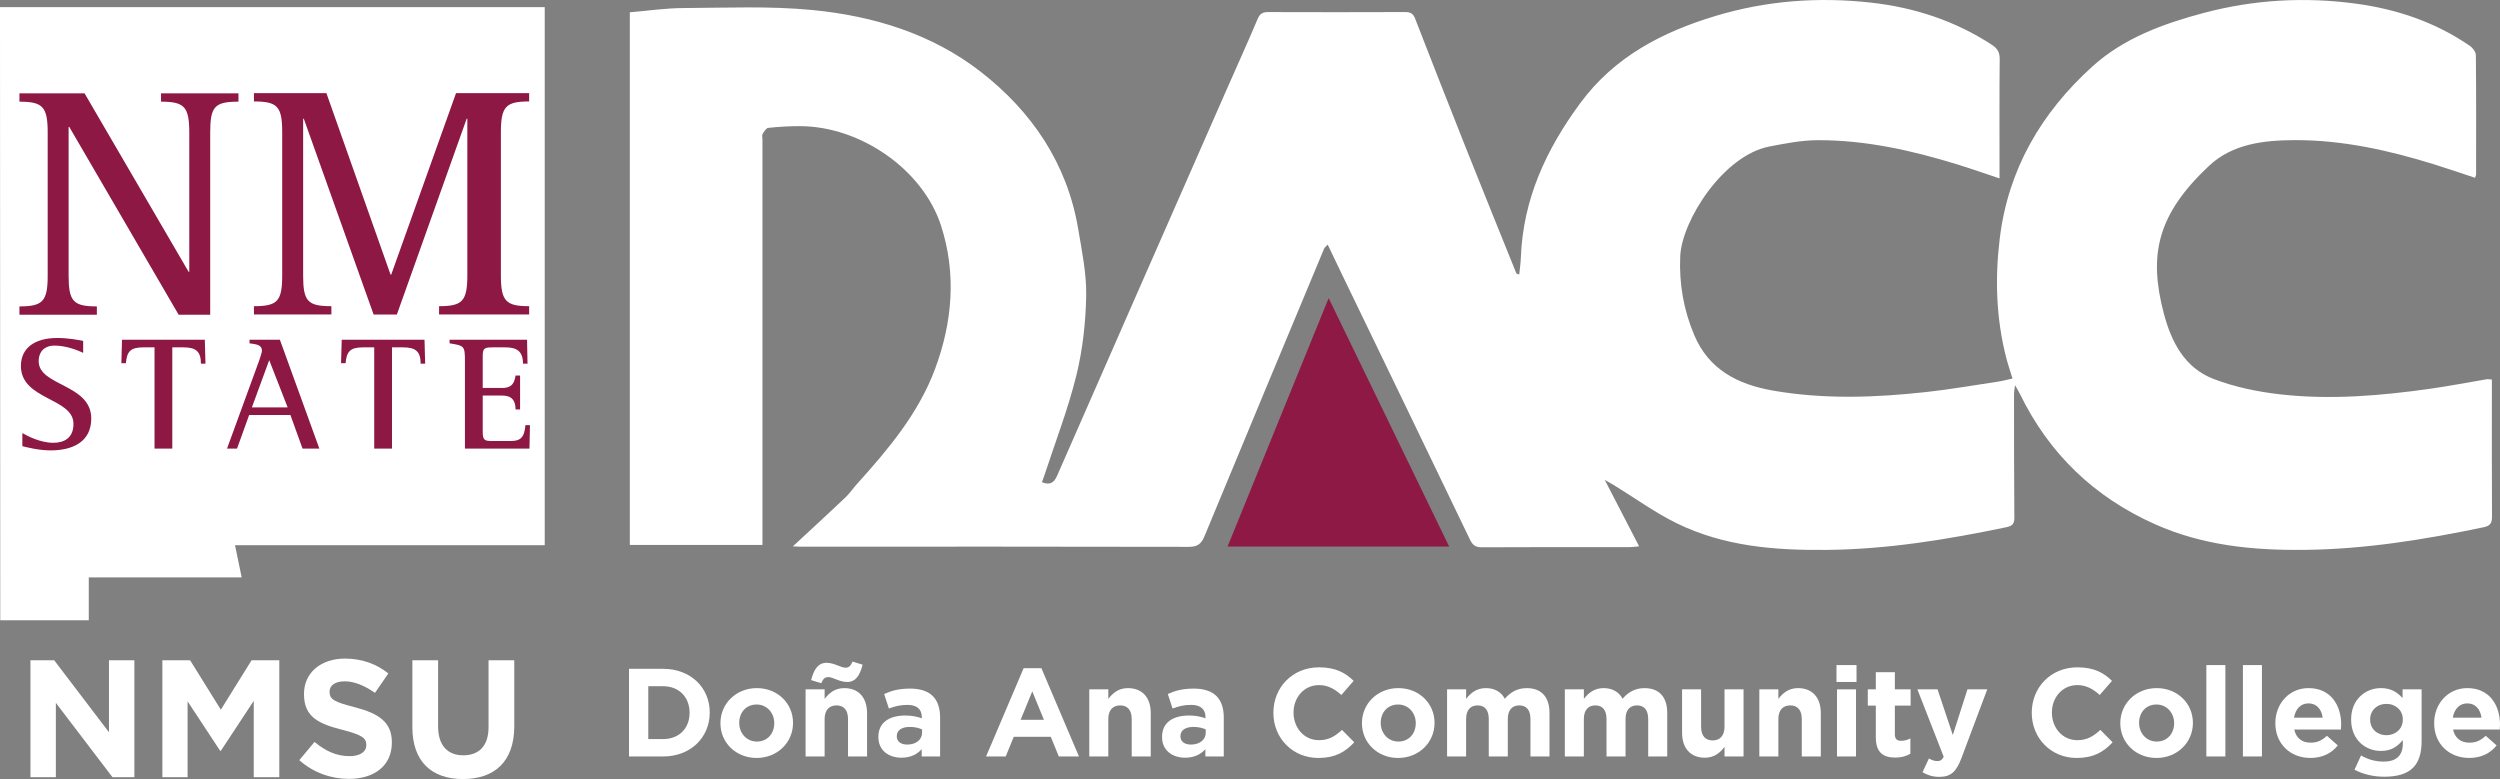
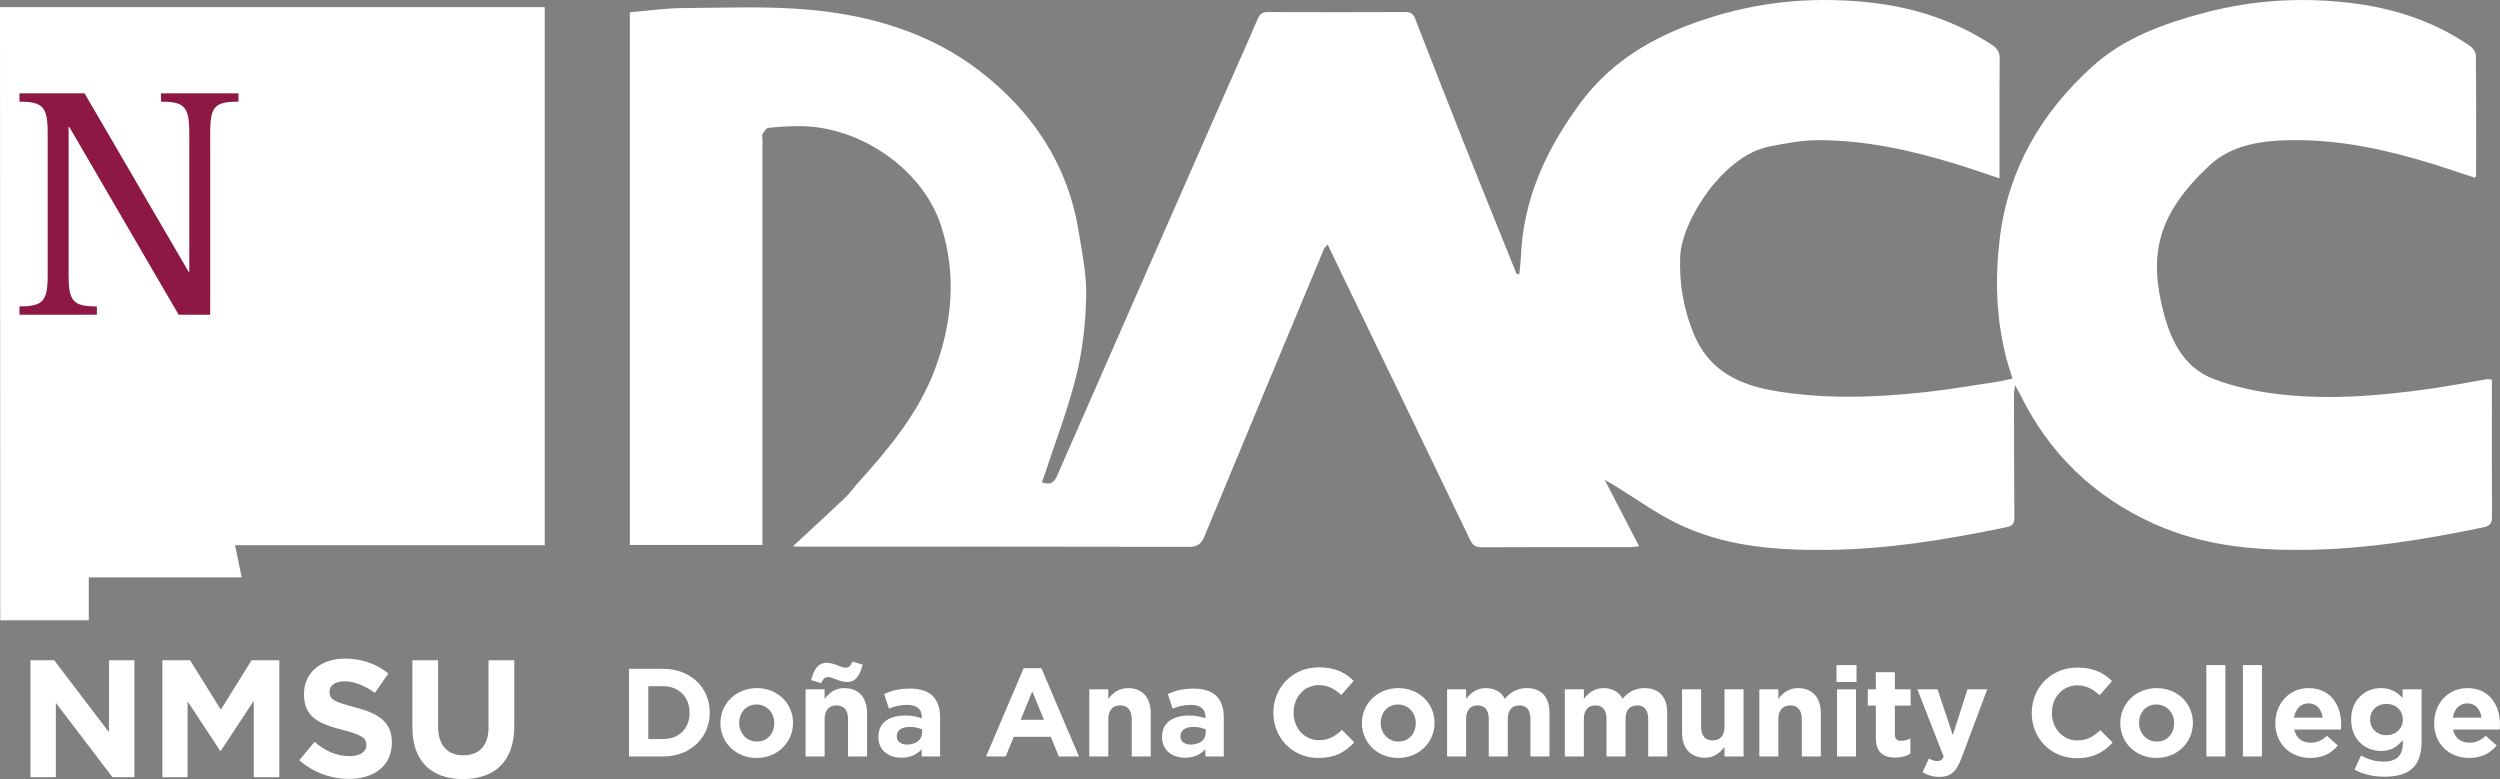
<svg xmlns="http://www.w3.org/2000/svg" id="Layer_1" data-name="Layer 1" viewBox="0 0 239.526 74.64">
  <rect x="0" y="0" width="239.526" height="74.64" fill="#808080" stroke="none" />
  <defs>
    <style>
      .cls-1 {
        fill: #8d1944;
      }

      .cls-1, .cls-2, .cls-3, .cls-4 {
        stroke-width: 0px;
      }

      .cls-2 {
        fill: none;
      }

      .cls-3 {
        fill: #fff;
      }

      .cls-4 {
        fill: #8d1844;
      }
    </style>
  </defs>
  <g>
    <path class="cls-3" d="M75.964,52.347c1.784-1.655,3.409-3.142,5.007-4.658.437-.414.78-.926,1.186-1.375,2.985-3.307,5.85-6.727,7.426-10.952,1.673-4.487,2.07-9.14.574-13.753-1.743-5.377-7.722-9.503-13.496-9.523-1.017-.004-2.038.058-3.049.164-.205.022-.413.357-.548.59-.078.134-.013.352-.013.532,0,12.659,0,25.318,0,37.978v.862h-12.706V1.179c1.674-.141,3.396-.398,5.118-.407,4.13-.022,8.288-.209,12.384.189,5.82.565,11.426,2.273,16.095,5.899,4.907,3.81,8.302,8.783,9.36,15.075.357,2.124.806,4.279.767,6.411-.047,2.557-.335,5.163-.947,7.643-.8,3.242-2.02,6.38-3.061,9.563-.071.217-.153.43-.232.651.76.295,1.15.07,1.452-.62,5.43-12.399,10.879-24.79,16.325-37.183.964-2.193,1.956-4.375,2.888-6.582.214-.508.485-.662,1.004-.661,4.38.015,8.759.015,13.139-.002.492-.002.758.144.941.615,1.605,4.127,3.218,8.251,4.855,12.366,1.59,3.999,3.211,7.986,4.819,11.978.032.08.076.156.309.174.053-.536.134-1.071.153-1.608.204-5.577,2.415-10.348,5.676-14.779,3.287-4.467,7.859-6.83,12.973-8.373,4.885-1.474,9.892-1.844,14.952-1.271,4.131.468,8.005,1.738,11.517,4.027.53.346.767.714.76,1.375-.036,3.479-.017,6.959-.017,10.439,0,.287,0,.575,0,.994-1.431-.476-2.715-.931-4.016-1.332-4.369-1.346-8.812-2.345-13.406-2.329-1.541.005-3.094.311-4.618.604-4.439.851-8.4,7.114-8.551,10.506-.117,2.636.324,5.133,1.329,7.533,1.397,3.334,4.173,4.758,7.556,5.348,4.894.853,9.795.676,14.693.137,2.292-.252,4.569-.65,6.851-.992.44-.066.872-.183,1.407-.298-.225-.742-.455-1.408-.627-2.088-.945-3.736-1.059-7.519-.596-11.331.808-6.655,4.003-12.076,8.882-16.488,3.008-2.72,6.796-4.096,10.679-5.127,4.783-1.27,9.643-1.547,14.537-.89,3.936.529,7.64,1.775,10.942,4.046.275.189.574.586.577.89.039,3.809.026,7.619.022,11.428,0,.083-.052.166-.104.325-1.334-.44-2.649-.898-3.98-1.308-4.342-1.339-8.76-2.322-13.323-2.301-2.934.014-5.929.352-8.174,2.457-4.953,4.645-5.826,8.503-4.343,14.135.722,2.741,1.994,5.219,4.754,6.283,2.039.786,4.261,1.242,6.441,1.487,4.819.54,9.636.127,14.423-.554,1.779-.253,3.544-.6,5.316-.897.136-.023.282.015.502.03,0,.54,0,1.042,0,1.544,0,3.84-.011,7.68.012,11.519.004.624-.097.941-.815,1.09-5.671,1.181-11.351,2.106-17.182,2.165-4.954.05-9.735-.423-14.303-2.463-5.821-2.6-10.126-6.741-12.923-12.463-.112-.23-.247-.449-.473-.856-.052.404-.099.599-.099.794.003,3.96-.002,7.919.032,11.879.005.602-.173.812-.766.936-5.699,1.188-11.408,2.123-17.271,2.176-4.954.044-9.781-.344-14.272-2.533-2.111-1.028-4.038-2.435-6.049-3.668-.225-.138-.458-.265-.889-.514,1.16,2.242,2.195,4.244,3.294,6.37-.356.033-.603.076-.85.076-4.74.004-9.479-.01-14.219.018-.611.004-.881-.207-1.137-.739-4.107-8.545-8.238-17.079-12.363-25.616-.409-.846-.811-1.694-1.267-2.646-.177.197-.299.28-.347.394-3.826,9.175-7.653,18.35-11.454,27.536-.303.731-.66,1.03-1.508,1.028-12.419-.031-24.837-.018-37.256-.017-.143,0-.285-.012-.683-.029Z" />
-     <path class="cls-1" d="M138.844,52.364h-21.229c3.253-7.994,6.477-15.918,9.684-23.8,3.812,7.859,7.639,15.747,11.545,23.8Z" />
  </g>
  <g>
    <path class="cls-3" d="M2.918,63.259h2.273l5.25,6.899v-6.899h2.433v11.205h-2.097l-5.426-7.123v7.123h-2.433v-11.205Z" />
    <path class="cls-3" d="M15.557,63.259h2.657l2.945,4.738,2.945-4.738h2.657v11.205h-2.449v-7.315l-3.153,4.786h-.064l-3.121-4.738v7.267h-2.417v-11.205Z" />
    <path class="cls-3" d="M28.676,72.831l1.457-1.745c1.008.833,2.065,1.361,3.345,1.361,1.009,0,1.617-.4,1.617-1.057v-.032c0-.624-.384-.944-2.257-1.424-2.257-.576-3.713-1.201-3.713-3.425v-.032c0-2.033,1.633-3.377,3.921-3.377,1.633,0,3.025.512,4.162,1.425l-1.281,1.856c-.992-.688-1.969-1.104-2.913-1.104s-1.44.432-1.44.976v.032c0,.736.48.976,2.417,1.473,2.272.592,3.553,1.408,3.553,3.361v.032c0,2.225-1.697,3.474-4.114,3.474-1.697,0-3.409-.592-4.754-1.793Z" />
    <path class="cls-3" d="M39.509,69.662v-6.403h2.465v6.338c0,1.825.913,2.77,2.417,2.77s2.417-.913,2.417-2.689v-6.418h2.465v6.323c0,3.393-1.905,5.058-4.914,5.058s-4.85-1.681-4.85-4.978Z" />
  </g>
  <g>
    <path class="cls-3" d="M60.265,64.081h3.274c2.639,0,4.461,1.811,4.461,4.174v.024c0,2.363-1.823,4.198-4.461,4.198h-3.274v-8.396ZM62.112,65.748v5.062h1.427c1.511,0,2.53-1.02,2.53-2.507v-.024c0-1.487-1.019-2.531-2.53-2.531h-1.427Z" />
    <path class="cls-3" d="M69.025,69.298v-.024c0-1.847,1.487-3.346,3.49-3.346,1.991,0,3.466,1.475,3.466,3.322v.024c0,1.847-1.487,3.346-3.49,3.346-1.991,0-3.466-1.475-3.466-3.322ZM74.183,69.298v-.024c0-.948-.684-1.775-1.691-1.775-1.043,0-1.667.803-1.667,1.751v.024c0,.947.684,1.775,1.691,1.775,1.043,0,1.667-.804,1.667-1.751Z" />
    <path class="cls-3" d="M77.184,66.048h1.823v.912c.419-.54.959-1.031,1.883-1.031,1.379,0,2.183.912,2.183,2.387v4.162h-1.823v-3.586c0-.864-.408-1.308-1.104-1.308s-1.139.444-1.139,1.308v3.586h-1.823v-6.429ZM80.075,65.076c-.276-.108-.516-.204-.708-.204-.372,0-.516.204-.684.588l-.972-.3c.276-1.007.647-1.655,1.487-1.655.408,0,.792.144,1.091.264.276.108.516.204.708.204.372,0,.516-.204.684-.587l.972.3c-.276,1.007-.648,1.655-1.487,1.655-.408,0-.792-.144-1.091-.264Z" />
    <path class="cls-3" d="M84.157,70.629v-.024c0-1.403,1.067-2.051,2.591-2.051.647,0,1.115.108,1.571.264v-.108c0-.755-.468-1.175-1.379-1.175-.696,0-1.188.132-1.775.348l-.456-1.392c.708-.312,1.403-.516,2.495-.516.996,0,1.715.264,2.171.72.479.479.696,1.188.696,2.051v3.73h-1.763v-.696c-.444.492-1.056.816-1.943.816-1.211,0-2.207-.696-2.207-1.967ZM88.343,70.21v-.324c-.312-.144-.72-.24-1.164-.24-.78,0-1.259.312-1.259.888v.024c0,.492.408.78.996.78.852,0,1.427-.468,1.427-1.127Z" />
    <path class="cls-3" d="M98.075,64.021h1.703l3.598,8.456h-1.931l-.768-1.883h-3.55l-.768,1.883h-1.883l3.598-8.456ZM100.017,68.962l-1.115-2.722-1.115,2.722h2.23Z" />
    <path class="cls-3" d="M104.364,66.048h1.823v.912c.419-.54.959-1.031,1.883-1.031,1.379,0,2.183.912,2.183,2.387v4.162h-1.823v-3.586c0-.864-.408-1.308-1.104-1.308s-1.139.444-1.139,1.308v3.586h-1.823v-6.429Z" />
    <path class="cls-3" d="M111.336,70.629v-.024c0-1.403,1.067-2.051,2.591-2.051.647,0,1.115.108,1.571.264v-.108c0-.755-.467-1.175-1.379-1.175-.696,0-1.188.132-1.775.348l-.456-1.392c.708-.312,1.403-.516,2.495-.516.996,0,1.715.264,2.171.72.479.479.696,1.188.696,2.051v3.73h-1.763v-.696c-.444.492-1.056.816-1.943.816-1.211,0-2.207-.696-2.207-1.967ZM115.522,70.21v-.324c-.312-.144-.72-.24-1.164-.24-.78,0-1.259.312-1.259.888v.024c0,.492.408.78.996.78.852,0,1.427-.468,1.427-1.127Z" />
    <path class="cls-3" d="M122.004,68.302v-.024c0-2.387,1.799-4.341,4.377-4.341,1.583,0,2.531.527,3.31,1.295l-1.175,1.355c-.647-.588-1.307-.948-2.146-.948-1.416,0-2.435,1.175-2.435,2.615v.024c0,1.439.996,2.639,2.435,2.639.959,0,1.547-.384,2.207-.983l1.175,1.187c-.863.924-1.823,1.5-3.442,1.5-2.471,0-4.306-1.907-4.306-4.318Z" />
    <path class="cls-3" d="M130.488,69.298v-.024c0-1.847,1.487-3.346,3.49-3.346,1.991,0,3.466,1.475,3.466,3.322v.024c0,1.847-1.487,3.346-3.49,3.346-1.991,0-3.466-1.475-3.466-3.322ZM135.645,69.298v-.024c0-.948-.684-1.775-1.691-1.775-1.043,0-1.667.803-1.667,1.751v.024c0,.947.684,1.775,1.691,1.775,1.043,0,1.667-.804,1.667-1.751Z" />
    <path class="cls-3" d="M138.647,66.048h1.823v.912c.419-.54.971-1.031,1.895-1.031.839,0,1.475.372,1.811,1.02.563-.66,1.235-1.02,2.111-1.02,1.355,0,2.17.815,2.17,2.363v4.186h-1.823v-3.586c0-.864-.384-1.308-1.067-1.308s-1.104.444-1.104,1.308v3.586h-1.823v-3.586c0-.864-.384-1.308-1.067-1.308s-1.104.444-1.104,1.308v3.586h-1.823v-6.429Z" />
    <path class="cls-3" d="M149.928,66.048h1.823v.912c.419-.54.971-1.031,1.895-1.031.839,0,1.475.372,1.811,1.02.563-.66,1.235-1.02,2.111-1.02,1.355,0,2.17.815,2.17,2.363v4.186h-1.823v-3.586c0-.864-.384-1.308-1.067-1.308s-1.104.444-1.104,1.308v3.586h-1.823v-3.586c0-.864-.384-1.308-1.067-1.308s-1.104.444-1.104,1.308v3.586h-1.823v-6.429Z" />
    <path class="cls-3" d="M161.16,70.21v-4.162h1.823v3.586c0,.863.408,1.307,1.104,1.307s1.14-.444,1.14-1.307v-3.586h1.823v6.429h-1.823v-.912c-.42.54-.959,1.032-1.883,1.032-1.379,0-2.183-.912-2.183-2.387Z" />
    <path class="cls-3" d="M168.563,66.048h1.823v.912c.419-.54.959-1.031,1.883-1.031,1.379,0,2.183.912,2.183,2.387v4.162h-1.823v-3.586c0-.864-.408-1.308-1.104-1.308s-1.139.444-1.139,1.308v3.586h-1.823v-6.429Z" />
    <path class="cls-3" d="M175.955,63.721h1.919v1.619h-1.919v-1.619ZM176.003,66.048h1.823v6.429h-1.823v-6.429Z" />
    <path class="cls-3" d="M179.723,70.653v-3.046h-.768v-1.56h.768v-1.643h1.823v1.643h1.511v1.56h-1.511v2.746c0,.42.18.624.587.624.336,0,.636-.084.9-.228v1.463c-.384.228-.828.372-1.439.372-1.115,0-1.871-.444-1.871-1.931Z" />
    <path class="cls-3" d="M188.504,66.048h1.895l-2.471,6.584c-.492,1.308-1.02,1.799-2.111,1.799-.66,0-1.151-.168-1.619-.444l.612-1.319c.24.144.54.252.78.252.312,0,.479-.096.635-.42l-2.519-6.453h1.931l1.463,4.378,1.403-4.378Z" />
-     <path class="cls-3" d="M194.663,68.302v-.024c0-2.387,1.799-4.341,4.377-4.341,1.583,0,2.531.527,3.31,1.295l-1.175,1.355c-.647-.588-1.307-.948-2.146-.948-1.416,0-2.435,1.175-2.435,2.615v.024c0,1.439.996,2.639,2.435,2.639.959,0,1.547-.384,2.207-.983l1.175,1.187c-.863.924-1.823,1.5-3.442,1.5-2.471,0-4.306-1.907-4.306-4.318Z" />
+     <path class="cls-3" d="M194.663,68.302c0-2.387,1.799-4.341,4.377-4.341,1.583,0,2.531.527,3.31,1.295l-1.175,1.355c-.647-.588-1.307-.948-2.146-.948-1.416,0-2.435,1.175-2.435,2.615v.024c0,1.439.996,2.639,2.435,2.639.959,0,1.547-.384,2.207-.983l1.175,1.187c-.863.924-1.823,1.5-3.442,1.5-2.471,0-4.306-1.907-4.306-4.318Z" />
    <path class="cls-3" d="M203.147,69.298v-.024c0-1.847,1.487-3.346,3.49-3.346,1.991,0,3.466,1.475,3.466,3.322v.024c0,1.847-1.487,3.346-3.49,3.346-1.991,0-3.466-1.475-3.466-3.322ZM208.304,69.298v-.024c0-.948-.684-1.775-1.691-1.775-1.043,0-1.667.803-1.667,1.751v.024c0,.947.684,1.775,1.691,1.775,1.043,0,1.667-.804,1.667-1.751Z" />
    <path class="cls-3" d="M211.391,63.721h1.823v8.755h-1.823v-8.755Z" />
    <path class="cls-3" d="M214.894,63.721h1.823v8.755h-1.823v-8.755Z" />
    <path class="cls-3" d="M218.002,69.298v-.024c0-1.835,1.307-3.346,3.178-3.346,2.146,0,3.13,1.667,3.13,3.49,0,.144-.012.312-.024.479h-4.473c.18.828.755,1.259,1.571,1.259.612,0,1.056-.192,1.559-.66l1.043.923c-.6.744-1.463,1.2-2.626,1.2-1.931,0-3.358-1.355-3.358-3.322ZM222.536,68.758c-.108-.816-.587-1.367-1.355-1.367-.756,0-1.248.54-1.392,1.367h2.747Z" />
    <path class="cls-3" d="M225.586,73.748l.624-1.367c.66.372,1.319.587,2.171.587,1.248,0,1.835-.6,1.835-1.751v-.312c-.54.648-1.127,1.043-2.099,1.043-1.5,0-2.854-1.091-2.854-2.998v-.024c0-1.919,1.379-2.999,2.854-2.999.995,0,1.583.42,2.075.959v-.84h1.823v4.978c0,1.151-.276,1.991-.815,2.531-.6.6-1.523.863-2.771.863-1.043,0-2.027-.24-2.842-.671ZM230.215,68.95v-.024c0-.876-.684-1.487-1.571-1.487s-1.559.611-1.559,1.487v.024c0,.887.672,1.487,1.559,1.487s1.571-.611,1.571-1.487Z" />
    <path class="cls-3" d="M233.218,69.298v-.024c0-1.835,1.307-3.346,3.178-3.346,2.146,0,3.13,1.667,3.13,3.49,0,.144-.012.312-.024.479h-4.473c.18.828.755,1.259,1.571,1.259.612,0,1.056-.192,1.559-.66l1.043.923c-.6.744-1.463,1.2-2.626,1.2-1.931,0-3.358-1.355-3.358-3.322ZM237.751,68.758c-.108-.816-.587-1.367-1.355-1.367-.756,0-1.248.54-1.392,1.367h2.747Z" />
  </g>
  <g>
    <polygon class="cls-3" points="52.19 .686 52.19 52.235 22.517 52.235 23.154 55.318 8.506 55.318 8.506 59.427 .025 59.427 0 .686 52.19 .686" />
-     <path class="cls-4" d="M7.97,32.661c-.403-.077-1.41-.279-2.48-.279-2.185,0-3.487.976-3.487,2.681,0,3.27,5.036,3.037,5.036,5.548,0,1.41-.961,1.813-1.937,1.813-1.24,0-2.479-.651-2.96-.93v1.255c.325.077,1.519.403,2.712.403,2.139,0,3.89-.837,3.89-3.053,0-3.316-5.037-3.099-5.037-5.486,0-1.023.666-1.503,1.488-1.503,1.209,0,2.356.496,2.774.697v-1.147ZM14.804,42.982h1.705v-9.701h1.054c1.193,0,1.689.372,1.689,1.565h.434l-.062-2.293h-7.934l-.062,2.247h.434c.093-1.131.449-1.519,1.674-1.519h1.069v9.701ZM21.749,42.982h.961l1.162-3.223h3.952l1.162,3.223h1.612l-3.781-10.429h-2.913v.341c.62.093,1.193.109,1.193.728,0,.108-.17.651-.263.914l-3.084,8.446ZM25.793,34.505l1.767,4.525h-3.425l1.658-4.525ZM35.853,42.982h1.705v-9.701h1.054c1.193,0,1.689.372,1.689,1.565h.434l-.062-2.293h-7.934l-.062,2.247h.434c.093-1.131.449-1.519,1.674-1.519h1.069v9.701ZM44.546,42.982h6.183l.046-2.247h-.434c-.093,1.209-.511,1.519-1.395,1.519h-1.72c-.775,0-.976-.031-.976-.899v-3.456h1.875c.93,0,1.271.496,1.271,1.333h.434v-3.254h-.434c-.093.511-.201,1.193-1.271,1.193h-1.875v-3.084c0-.744.201-.806.976-.806h1.209c1.023,0,1.674.325,1.674,1.565h.434l-.046-2.293h-7.423v.341c1.426.233,1.472.233,1.472,1.767v8.322Z" />
    <path class="cls-2" d="M7.97,32.661c-.403-.077-1.41-.279-2.48-.279-2.185,0-3.487.976-3.487,2.681,0,3.27,5.036,3.037,5.036,5.548,0,1.41-.961,1.813-1.937,1.813-1.24,0-2.479-.651-2.96-.93v1.255c.325.077,1.519.403,2.712.403,2.139,0,3.89-.837,3.89-3.053,0-3.316-5.037-3.099-5.037-5.486,0-1.023.666-1.503,1.488-1.503,1.209,0,2.356.496,2.774.697v-1.147ZM14.804,42.982h1.705v-9.701h1.054c1.193,0,1.689.372,1.689,1.565h.434l-.062-2.293h-7.934l-.062,2.247h.434c.093-1.131.449-1.519,1.674-1.519h1.069v9.701ZM21.749,42.982h.961l1.162-3.223h3.952l1.162,3.223h1.612l-3.781-10.429h-2.913v.341c.62.093,1.193.109,1.193.728,0,.108-.17.651-.263.914l-3.084,8.446ZM25.793,34.505l1.767,4.525h-3.425l1.658-4.525ZM35.853,42.982h1.705v-9.701h1.054c1.193,0,1.689.372,1.689,1.565h.434l-.062-2.293h-7.934l-.062,2.247h.434c.093-1.131.449-1.519,1.674-1.519h1.069v9.701ZM44.546,42.982h6.183l.046-2.247h-.434c-.093,1.209-.511,1.519-1.395,1.519h-1.72c-.775,0-.976-.031-.976-.899v-3.456h1.875c.93,0,1.271.496,1.271,1.333h.434v-3.254h-.434c-.093.511-.201,1.193-1.271,1.193h-1.875v-3.084c0-.744.201-.806.976-.806h1.209c1.023,0,1.674.325,1.674,1.565h.434l-.046-2.293h-7.423v.341c1.426.233,1.472.233,1.472,1.767v8.322Z" />
    <path class="cls-4" d="M1.862,30.152h7.419v-.796c-2.261,0-2.707-.478-2.707-2.961v-14.234h.064l10.477,17.991h3.025V12.702c0-2.484.414-2.961,2.707-2.961v-.796h-7.419v.796c2.229,0,2.707.478,2.707,2.961v13.342h-.064L8.103,8.945H1.862v.796c2.229,0,2.707.478,2.707,2.961v13.693c0,2.484-.478,2.961-2.707,2.961,0,0,0,.796,0,.796Z" />
    <path class="cls-2" d="M1.862,30.152h7.419v-.796c-2.261,0-2.707-.478-2.707-2.961v-14.234h.064l10.477,17.991h3.025V12.702c0-2.484.414-2.961,2.707-2.961v-.796h-7.419v.796c2.229,0,2.707.478,2.707,2.961v13.342h-.064L8.103,8.945H1.862v.796c2.229,0,2.707.478,2.707,2.961v13.693c0,2.484-.478,2.961-2.707,2.961,0,0,0,.796,0,.796Z" />
-     <path class="cls-4" d="M24.332,30.132h7.419v-.796c-2.293,0-2.707-.478-2.707-2.961v-14.998h.064l6.687,18.756h2.229l6.687-18.756h.064v14.998c0,2.484-.478,2.961-2.707,2.961v.796h8.629v-.796c-2.229,0-2.707-.478-2.707-2.961v-13.693c0-2.484.478-2.961,2.707-2.961v-.796h-7.005l-6.209,17.386h-.064l-6.146-17.386h-6.942v.796c2.261,0,2.707.478,2.707,2.961v13.693c0,2.484-.446,2.961-2.707,2.961v.796Z" />
-     <path class="cls-2" d="M24.332,30.132h7.419v-.796c-2.293,0-2.707-.478-2.707-2.961v-14.998h.064l6.687,18.756h2.229l6.687-18.756h.064v14.998c0,2.484-.478,2.961-2.707,2.961v.796h8.629v-.796c-2.229,0-2.707-.478-2.707-2.961v-13.693c0-2.484.478-2.961,2.707-2.961v-.796h-7.005l-6.209,17.386h-.064l-6.146-17.386h-6.942v.796c2.261,0,2.707.478,2.707,2.961v13.693c0,2.484-.446,2.961-2.707,2.961v.796Z" />
  </g>
</svg>